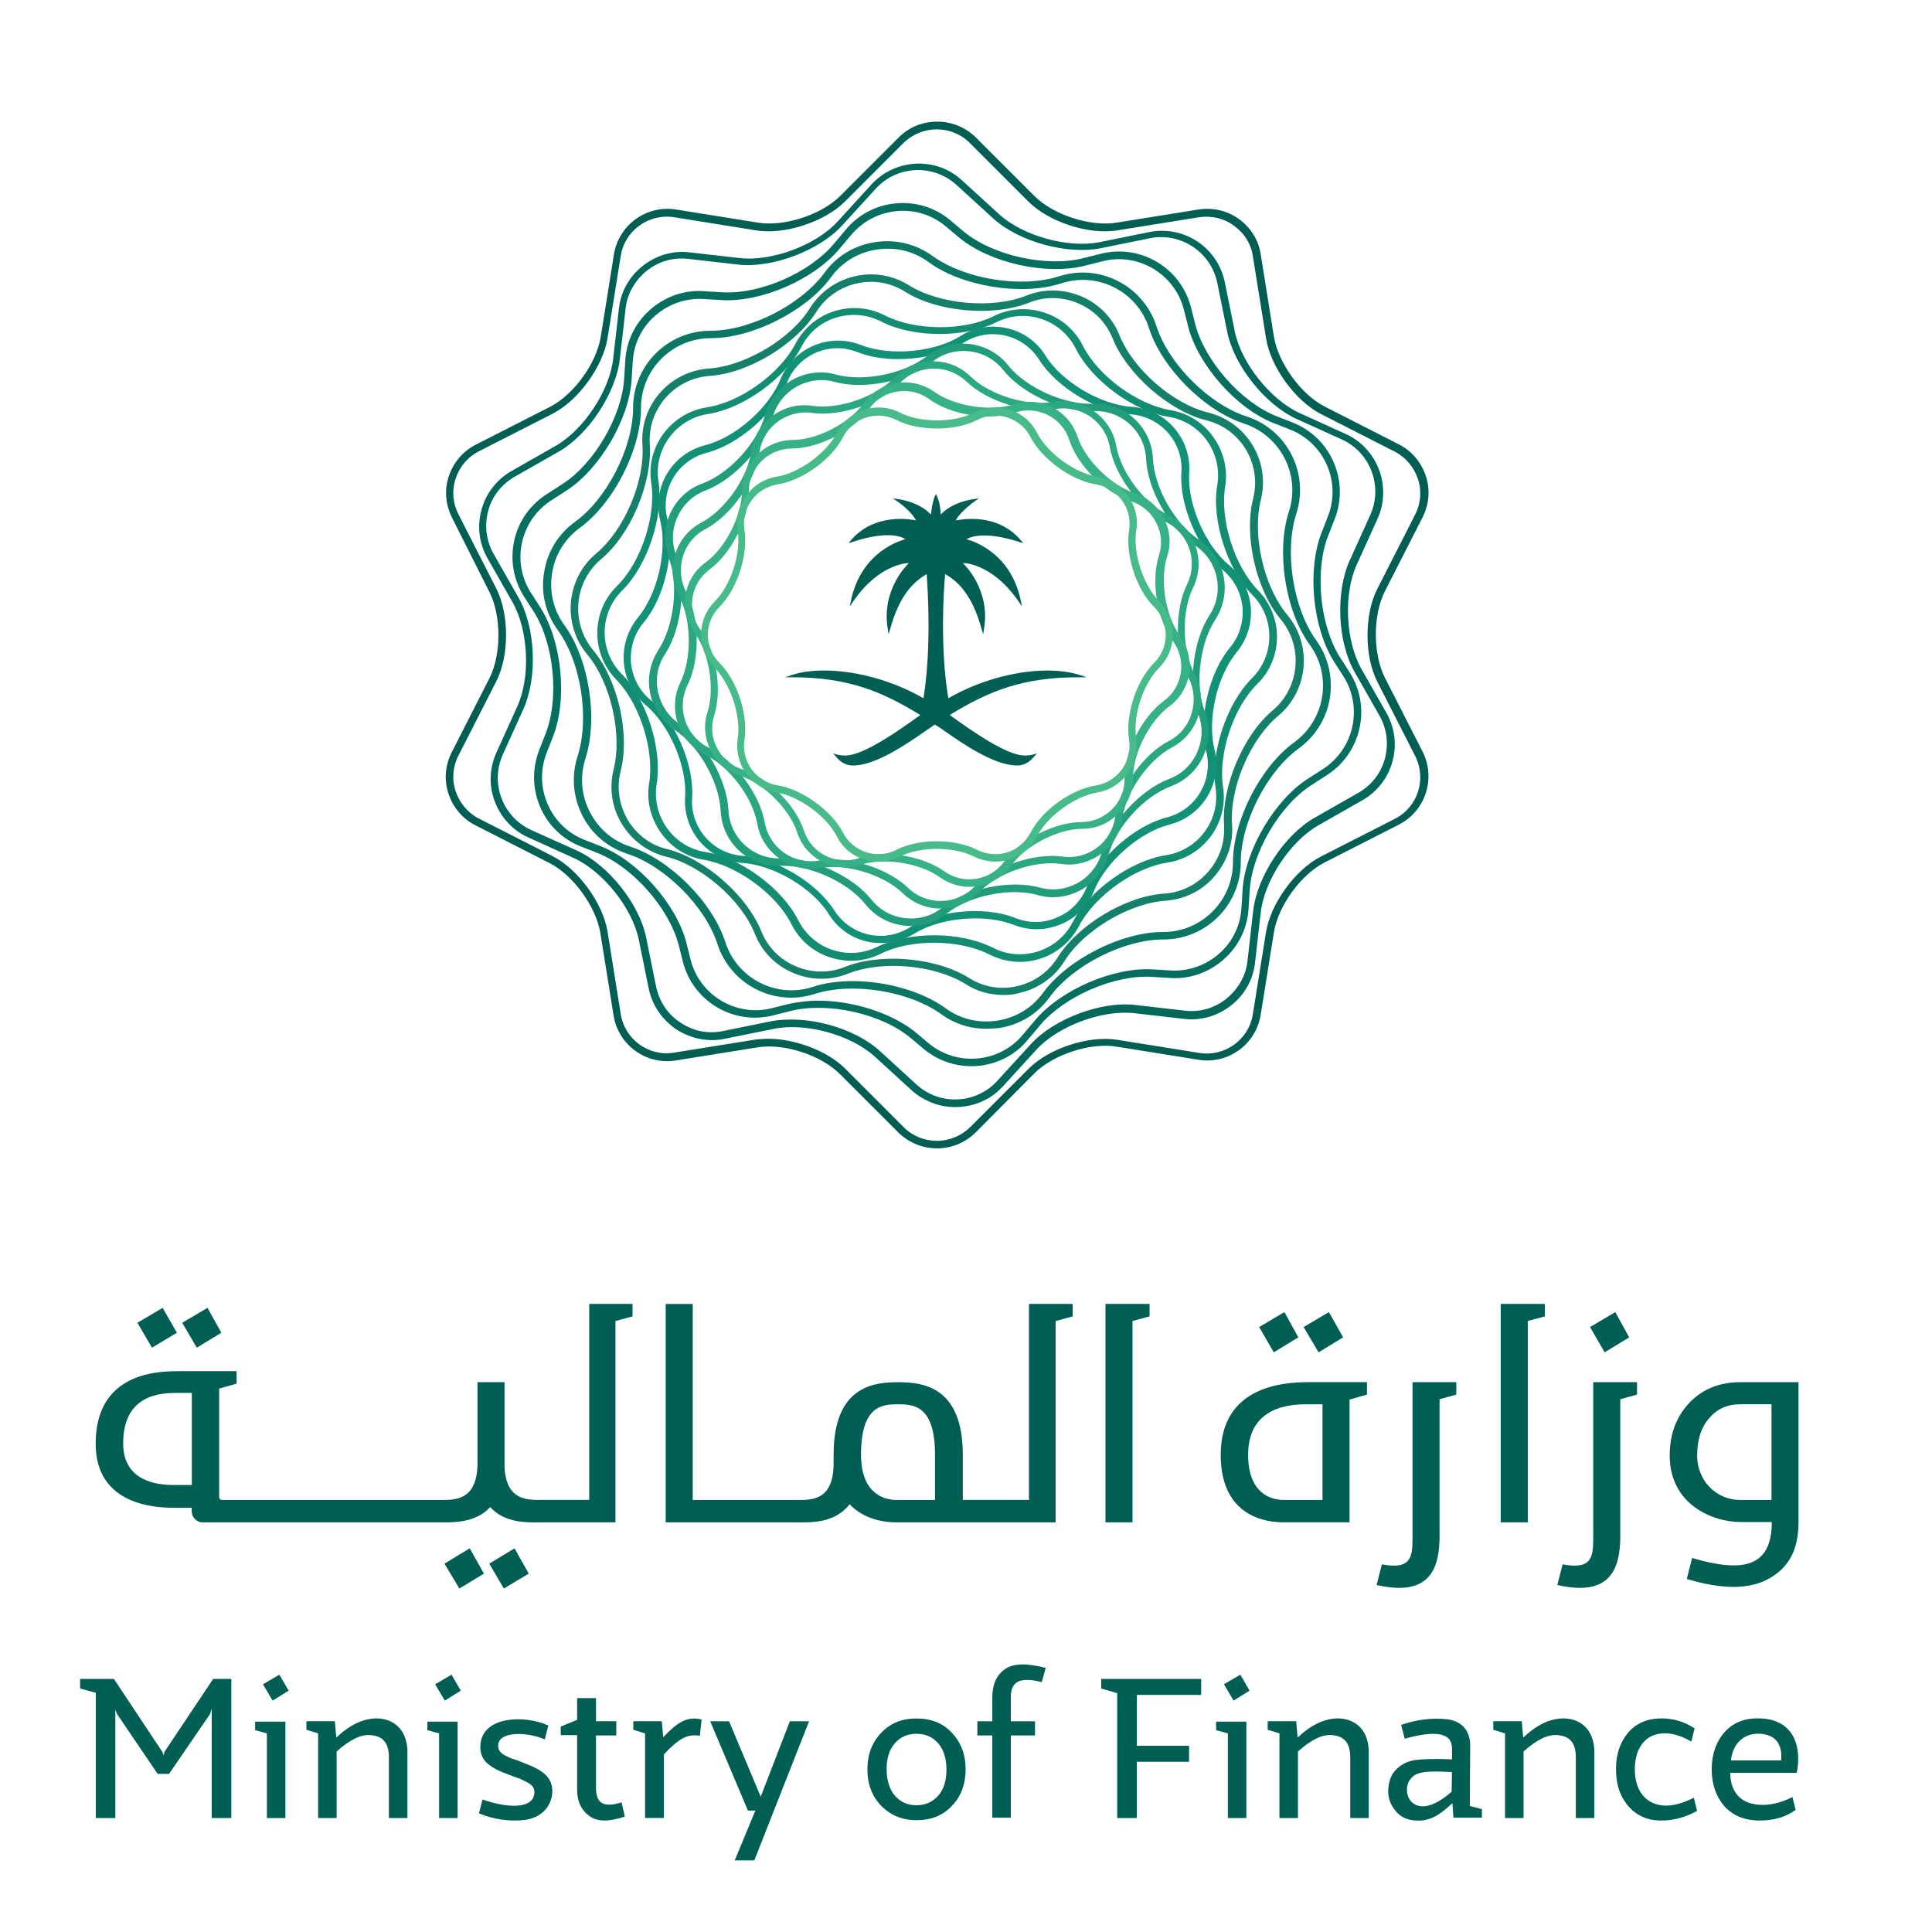
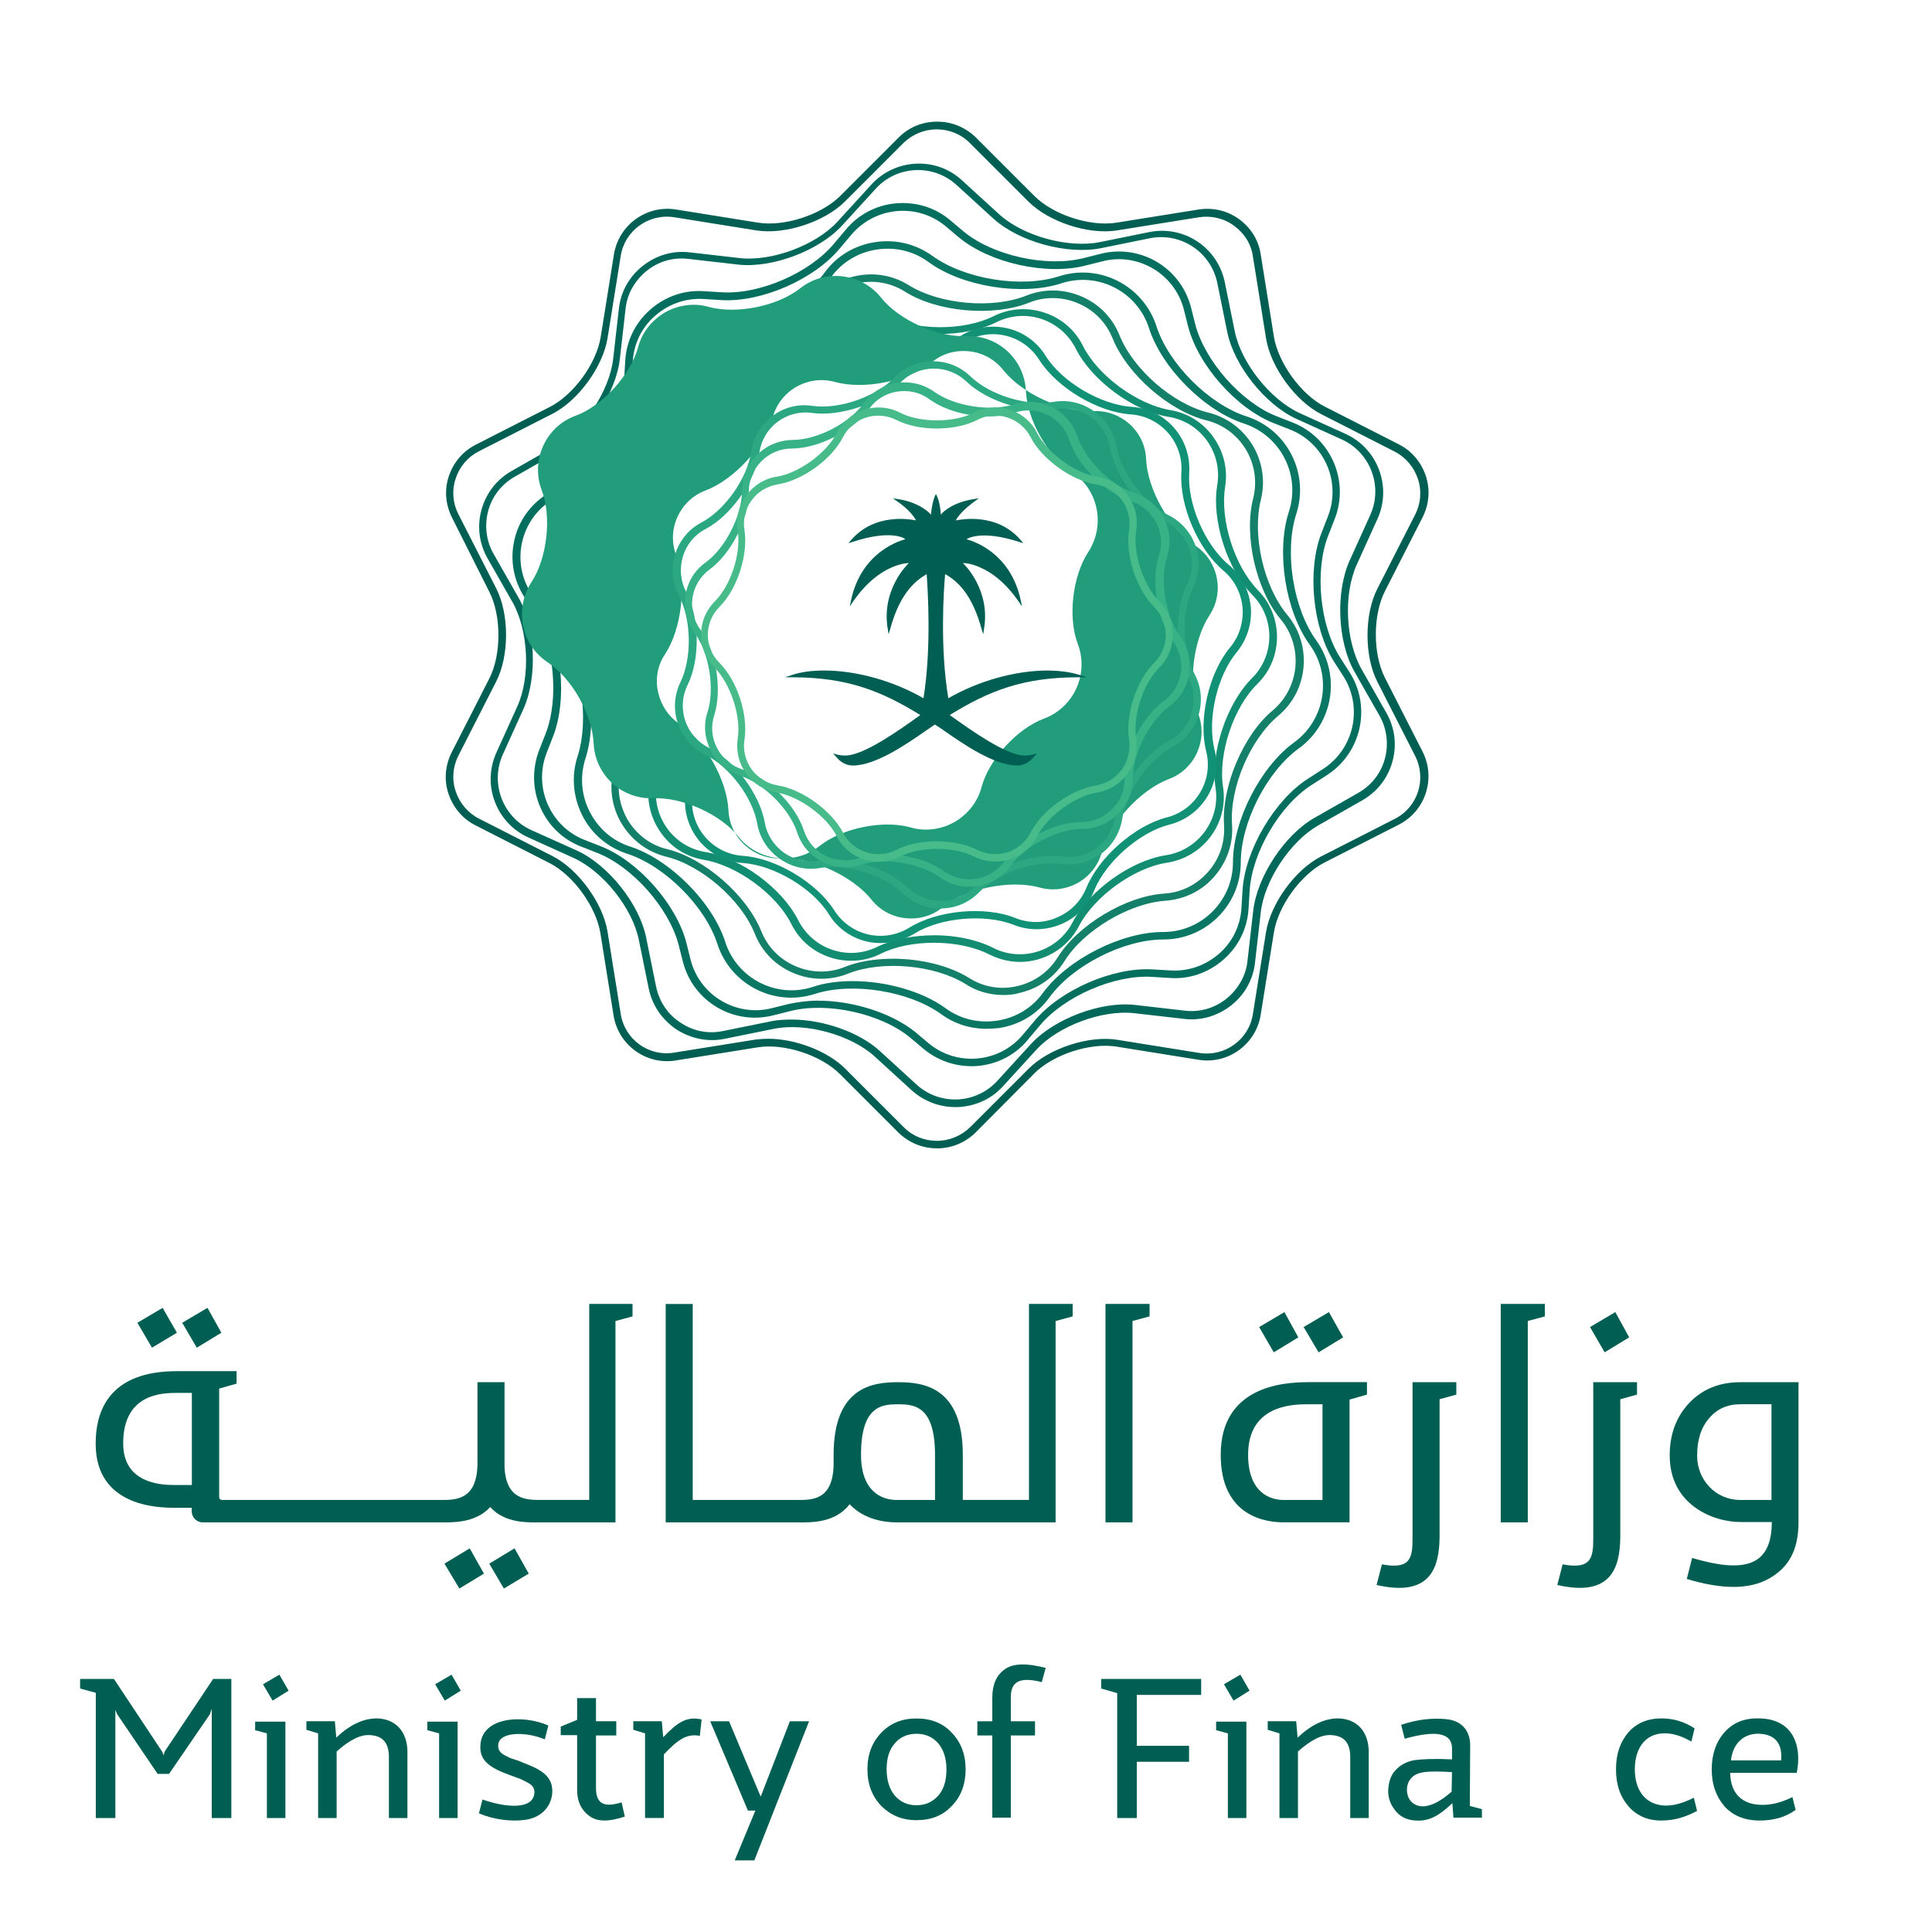
<svg xmlns="http://www.w3.org/2000/svg" id="Layer_1" data-name="Layer 1" viewBox="0 0 500 500">
  <defs>
    <style>      .cls-1 {        fill: #2ba881;      }      .cls-2 {        fill: #128d71;      }      .cls-3 {        fill: #005e52;      }      .cls-4 {        fill: #14806a;      }      .cls-5 {        fill: #097764;      }      .cls-6 {        fill: #00685a;      }      .cls-7 {        fill: #37b287;      }      .cls-8 {        fill: #119276;      }      .cls-9 {        fill: #47bb89;      }      .cls-10 {        fill: #046f5f;      }      .cls-11 {        fill: #219d7b;      }    </style>
  </defs>
  <path class="cls-3" d="M198.84,268.83c6.9,0,15.29,3.13,19.89,7.73l15.19,15.19c2.3,2.3,5.34,3.5,8.56,3.5s6.26-1.29,8.56-3.5l15.19-15.19c5.25-5.25,15.56-8.65,22.93-7.46l21.27,3.41c6.63,1.01,12.8-3.5,13.81-10.04l3.41-21.27c1.2-7.37,7.55-16.11,14.18-19.52l19.15-9.76c5.98-3.04,8.29-10.31,5.25-16.3l-9.76-19.15c-3.41-6.63-3.41-17.49,0-24.12l9.76-19.15c1.47-2.85,1.75-6.17.74-9.21-1.01-3.04-3.13-5.62-5.98-7.09l-19.15-9.76c-6.63-3.41-12.98-12.15-14.18-19.52l-3.41-21.27c-.46-3.22-2.21-5.99-4.88-7.92-2.58-1.93-5.8-2.67-9.02-2.21l-21.27,3.41c-7.37,1.2-17.68-2.21-22.93-7.46l-15.19-15.19c-2.3-2.3-5.34-3.5-8.56-3.5s-6.26,1.29-8.56,3.5l-15.19,15.19c-5.25,5.25-15.56,8.65-22.93,7.46l-21.27-3.41c-6.63-1.01-12.8,3.5-13.81,10.04l-3.41,21.27c-1.2,7.37-7.55,16.11-14.18,19.52l-19.15,9.76c-2.86,1.47-4.97,3.96-5.99,7.09-1.01,3.04-.74,6.35.74,9.21l9.76,19.15c3.41,6.63,3.41,17.49,0,24.12l-9.76,19.15c-1.47,2.85-1.75,6.17-.74,9.21,1.01,3.04,3.13,5.62,5.99,7.09l19.15,9.76c6.63,3.41,12.98,12.15,14.18,19.52l3.41,21.27c1.01,6.63,7.27,11.14,13.81,10.04l21.27-3.41c1.01-.09,2.12-.18,3.13-.18M242.48,297.19c-3.78,0-7.27-1.47-9.94-4.05l-15.19-15.19c-4.88-4.88-14.46-8.01-21.27-6.9l-21.27,3.41c-7.64,1.2-14.82-4.05-16.02-11.69l-3.41-21.27c-1.1-6.81-7-15.01-13.17-18.14l-19.15-9.76c-3.31-1.66-5.8-4.6-7-8.2-1.2-3.59-.83-7.37.83-10.68l9.76-19.15c3.13-6.17,3.13-16.21,0-22.38l-9.67-19.24c-1.66-3.31-2.03-7.09-.83-10.68,1.2-3.59,3.59-6.45,7-8.2l19.15-9.76c6.17-3.13,12.06-11.23,13.17-18.14l3.41-21.27c1.2-7.64,8.38-12.89,16.02-11.69l21.27,3.41c6.81,1.1,16.39-2.03,21.27-6.9l15.19-15.19c2.67-2.67,6.17-4.05,9.94-4.05s7.27,1.47,9.94,4.05l15.19,15.19c4.88,4.88,14.45,8.01,21.27,6.9l21.27-3.41c3.68-.55,7.37.28,10.41,2.49s5.07,5.43,5.62,9.12l3.41,21.27c1.11,6.81,7,15.01,13.17,18.14l19.15,9.76c3.32,1.65,5.8,4.6,7,8.19,1.2,3.59.83,7.37-.83,10.68l-9.76,19.15c-3.13,6.17-3.13,16.21,0,22.38l9.76,19.15c3.5,6.91.74,15.38-6.17,18.88l-19.15,9.76c-6.17,3.13-12.06,11.23-13.17,18.14l-3.41,21.27c-1.2,7.64-8.38,12.89-16.02,11.69l-21.27-3.41c-6.81-1.11-16.39,2.03-21.27,6.9l-15.28,15.38c-2.67,2.58-6.17,4.05-9.95,4.05" />
  <path class="cls-6" d="M204.92,263.86c8.01,0,17.4,3.22,22.74,8.1l9.57,8.75c5.99,5.43,15.28,5.06,20.81-.92l8.75-9.58c5.98-6.54,18.14-11.14,26.98-10.13l12.89,1.48c3.87.46,7.73-.65,10.77-3.13,3.04-2.49,5.06-5.99,5.43-9.85l1.47-12.89c1.01-8.84,8.1-19.61,15.84-24.03l11.32-6.45c3.41-1.93,5.89-5.07,6.91-8.84,1.01-3.78.55-7.74-1.38-11.14l-6.45-11.33c-4.42-7.73-4.97-20.62-1.29-28.82l5.34-11.79c3.32-7.37.09-16.11-7.27-19.52l-11.79-5.34c-8.1-3.68-16.21-13.81-17.96-22.56l-2.58-12.71c-1.66-7.92-9.39-13.08-17.4-11.51l-12.71,2.58c-8.75,1.75-21.18-1.66-27.81-7.64l-9.58-8.75c-5.99-5.43-15.28-5.06-20.81.92l-8.75,9.58c-5.98,6.54-18.14,11.14-26.98,10.13l-12.89-1.47c-3.87-.46-7.73.65-10.77,3.13-3.04,2.49-5.07,5.99-5.43,9.85l-1.47,12.89c-1.01,8.84-8.1,19.61-15.84,24.03l-11.33,6.45c-3.41,1.93-5.89,5.07-6.9,8.84-1.01,3.78-.55,7.73,1.38,11.14l6.45,11.32c4.42,7.73,4.97,20.62,1.29,28.82l-5.34,11.79c-3.31,7.37-.09,16.11,7.27,19.52l11.88,5.34c8.1,3.68,16.21,13.81,17.95,22.56l2.58,12.71c.83,3.87,3.04,7.18,6.35,9.3,3.32,2.21,7.18,2.95,11.05,2.12l12.71-2.58c1.48-.28,3.23-.37,4.97-.37M247.18,286.51c-4.05,0-8.01-1.47-11.23-4.33l-9.57-8.75c-6.17-5.62-17.86-8.84-26.06-7.18l-12.71,2.58c-4.33.92-8.75,0-12.52-2.39-3.68-2.49-6.26-6.17-7.18-10.5l-2.58-12.71c-1.66-8.19-9.21-17.68-16.85-21.18l-11.79-5.34c-4.05-1.84-7.09-5.16-8.65-9.3-1.57-4.14-1.38-8.65.46-12.71l5.34-11.79c3.5-7.64,2.95-19.7-1.2-27.07l-6.45-11.32c-2.21-3.87-2.76-8.38-1.57-12.62,1.2-4.33,3.96-7.83,7.83-10.04l11.32-6.45c7.27-4.14,14-14.27,14.92-22.56l1.47-12.89c.46-4.42,2.67-8.38,6.17-11.14,3.5-2.76,7.83-4.05,12.25-3.5l12.89,1.47c8.29.92,19.7-3.31,25.32-9.48l8.75-9.58c6.17-6.72,16.76-7.28,23.48-1.01l9.58,8.75c6.17,5.62,17.86,8.84,26.06,7.18l12.71-2.58c9.02-1.84,17.77,3.96,19.61,12.98l2.58,12.71c1.66,8.19,9.21,17.68,16.85,21.18l11.79,5.34c8.38,3.78,12.06,13.72,8.29,22.01l-5.34,11.79c-3.5,7.64-2.95,19.71,1.2,27.07l6.44,11.33c2.21,3.87,2.76,8.38,1.57,12.62-1.2,4.33-3.96,7.82-7.83,10.04l-11.33,6.45c-7.27,4.14-13.99,14.27-14.92,22.56l-1.47,12.89c-.46,4.42-2.67,8.38-6.17,11.14-3.5,2.76-7.83,4.05-12.24,3.5l-12.89-1.47c-8.29-.92-19.7,3.32-25.32,9.48l-8.75,9.58c-3.23,3.5-7.74,5.25-12.25,5.25" />
  <path class="cls-10" d="M211.82,258.98c8.84,0,18.87,3.13,25.04,8.1l3.5,2.95c7.37,6.08,18.32,5.07,24.4-2.3l2.95-3.5c6.63-8.01,20.35-14,30.66-13.35l4.6.27c4.6.28,9.02-1.29,12.52-4.33,3.5-3.04,5.52-7.27,5.8-11.88l.28-4.6c.64-10.31,8.29-23.3,16.94-28.82l3.87-2.49c8.01-5.16,10.41-15.84,5.34-23.94l-2.49-3.87c-5.52-8.75-7-23.66-3.22-33.33l1.65-4.24c3.5-8.93-.92-18.97-9.76-22.47l-4.23-1.66c-9.67-3.78-19.61-15.01-22.19-25.04l-1.11-4.42c-2.39-9.21-11.88-14.82-21.08-12.43l-4.42,1.11c-10.04,2.58-24.68-.65-32.69-7.28l-3.5-2.95c-3.59-2.95-8.1-4.33-12.71-3.87-4.6.46-8.75,2.67-11.69,6.17l-2.95,3.5c-6.63,8.01-20.35,14-30.66,13.35l-4.6-.28c-4.6-.28-9.02,1.29-12.52,4.33-3.5,3.04-5.52,7.27-5.8,11.88l-.28,4.6c-.64,10.31-8.29,23.3-16.94,28.82l-3.87,2.49c-3.87,2.49-6.54,6.35-7.55,10.86-1.01,4.51-.18,9.21,2.3,13.07l2.49,3.87c5.52,8.75,7,23.66,3.22,33.33l-1.66,4.24c-1.66,4.33-1.57,9.02.28,13.26,1.84,4.24,5.25,7.55,9.48,9.21l4.24,1.66c9.67,3.78,19.61,15.01,22.19,25.04l1.1,4.42c2.39,9.21,11.88,14.82,21.09,12.43l4.42-1.1c2.21-.46,4.79-.83,7.55-.83M251.32,275.92c-4.33,0-8.65-1.47-12.24-4.42l-3.5-2.95c-7.55-6.26-21.45-9.3-30.94-6.91l-4.42,1.11c-10.31,2.67-20.81-3.5-23.48-13.81l-1.11-4.42c-2.49-9.48-11.88-20.16-20.99-23.76l-4.24-1.66c-4.79-1.84-8.56-5.52-10.59-10.22-2.03-4.7-2.12-9.94-.28-14.73l1.66-4.24c3.59-9.12,2.21-23.3-3.04-31.58l-2.49-3.87c-2.76-4.33-3.68-9.48-2.58-14.55,1.11-5.06,4.14-9.3,8.47-12.06l3.87-2.49c8.29-5.25,15.47-17.49,16.11-27.35l.28-4.6c.28-5.16,2.58-9.85,6.45-13.26,3.87-3.41,8.84-5.16,13.9-4.79l4.6.28c9.85.64,22.83-5.06,29.1-12.61l2.95-3.5c3.22-3.96,7.92-6.44,12.98-6.9,5.16-.46,10.13,1.01,14.09,4.33l3.5,2.95c7.55,6.26,21.45,9.3,30.94,6.91l4.42-1.11c10.31-2.67,20.81,3.5,23.48,13.81l1.11,4.42c2.48,9.49,11.88,20.17,20.99,23.76l4.24,1.66c9.85,3.87,14.73,15.1,10.86,24.95l-1.66,4.24c-3.59,9.12-2.21,23.29,3.04,31.58l2.48,3.87c5.71,8.93,3.04,20.9-5.89,26.61l-3.87,2.49c-8.29,5.25-15.47,17.49-16.11,27.35l-.28,4.6c-.28,5.16-2.58,9.85-6.45,13.26-3.87,3.41-8.84,5.16-13.9,4.79l-4.6-.28c-9.76-.64-22.83,5.06-29.1,12.62l-2.95,3.5c-3.68,4.6-9.21,7-14.82,7" />
  <path class="cls-5" d="M220.66,253.91c8.56,0,17.95,2.58,24.03,7,3.87,2.86,8.65,3.96,13.44,3.22,4.79-.74,9.02-3.31,11.79-7.18,6.35-8.66,20.26-15.75,31.03-15.75h.09c9.94,0,18.05-8.1,18.05-18.05,0-10.77,7.09-24.68,15.84-31.03,8.1-5.9,9.85-17.22,4.05-25.23-6.35-8.75-8.75-24.12-5.43-34.44,3.13-9.48-2.12-19.7-11.6-22.83-10.22-3.32-21.27-14.36-24.58-24.68-3.04-9.49-13.26-14.73-22.74-11.6-10.22,3.31-25.69.83-34.34-5.53-3.87-2.86-8.65-3.96-13.44-3.22-4.79.74-9.02,3.31-11.79,7.18-6.35,8.66-20.26,15.75-31.03,15.75h-.09c-9.94,0-18.05,8.1-18.05,18.05,0,10.77-7.09,24.68-15.84,31.03-3.87,2.85-6.45,7-7.18,11.79-.74,4.79.37,9.58,3.22,13.44,6.35,8.75,8.75,24.12,5.43,34.44-1.47,4.6-1.11,9.48,1.1,13.81,2.21,4.33,5.89,7.55,10.5,9.02,10.22,3.32,21.27,14.36,24.58,24.68,3.04,9.48,13.26,14.73,22.74,11.6,2.95-1.01,6.54-1.47,10.22-1.47M255.28,266.25c-4.23,0-8.29-1.29-11.69-3.78-8.29-5.98-22.93-8.38-32.69-5.25-10.5,3.41-21.82-2.39-25.23-12.89-3.13-9.76-13.63-20.26-23.39-23.39-5.07-1.66-9.21-5.16-11.6-9.94-2.39-4.79-2.85-10.22-1.2-15.28,3.13-9.76.92-24.4-5.16-32.69-3.13-4.33-4.42-9.58-3.5-14.92.83-5.34,3.68-9.94,8.01-13.07,8.29-5.99,15.01-19.24,15.01-29.46,0-11.05,9.02-19.98,19.98-19.98h.09c10.22,0,23.39-6.72,29.46-15.01,3.13-4.33,7.74-7.09,13.07-7.92,5.34-.83,10.59.46,14.92,3.59,8.29,5.98,22.93,8.38,32.69,5.25,10.5-3.41,21.82,2.39,25.23,12.89,3.13,9.76,13.63,20.26,23.39,23.39,10.5,3.41,16.2,14.73,12.8,25.23-3.13,9.76-.83,24.4,5.16,32.69,6.44,8.93,4.51,21.45-4.51,27.99-8.29,5.99-15.01,19.24-15.01,29.46,0,11.05-9.02,19.98-19.98,19.98h-.09c-10.22,0-23.48,6.72-29.46,15.01-3.13,4.33-7.73,7.09-13.08,7.92-1.1.09-2.21.19-3.22.19" />
  <path class="cls-4" d="M231.07,248.11c7.09,0,14.55,1.75,19.7,4.97,3.77,2.4,8.19,3.13,12.52,2.12,4.33-1.01,8.01-3.59,10.4-7.37,5.25-8.47,17.68-15.93,27.62-16.57,4.42-.28,8.47-2.3,11.42-5.71,2.95-3.41,4.33-7.64,4.05-12.06-.65-9.94,4.97-23.29,12.61-29.65,6.99-5.89,7.92-16.39,2.12-23.48-6.45-7.64-9.67-21.73-7.18-31.4,2.21-8.93-3.22-17.96-12.06-20.16-9.67-2.39-20.53-11.88-24.31-21.18-1.66-4.14-4.79-7.36-8.93-9.11-4.05-1.75-8.66-1.84-12.71-.18-9.21,3.68-23.67,2.49-32.13-2.86-7.74-4.88-18.05-2.49-22.93,5.25-5.34,8.47-17.68,15.93-27.62,16.57-9.11.64-16.11,8.56-15.47,17.77.65,9.94-4.97,23.3-12.61,29.65-7,5.89-7.92,16.39-2.12,23.48,6.45,7.64,9.67,21.73,7.18,31.4-1.1,4.33-.37,8.75,1.84,12.62,2.3,3.77,5.89,6.54,10.22,7.55,9.67,2.39,20.53,11.88,24.31,21.18,1.66,4.14,4.79,7.37,8.93,9.12,4.05,1.75,8.65,1.84,12.71.18,3.68-1.47,8.01-2.12,12.43-2.12M259.61,257.5c-3.41,0-6.81-.92-9.76-2.85-8.01-4.97-21.64-6.17-30.38-2.67-4.6,1.84-9.67,1.75-14.18-.18-4.6-1.93-8.1-5.52-9.94-10.13-3.5-8.75-13.81-17.77-23.02-19.98-4.79-1.2-8.84-4.24-11.41-8.47-2.58-4.24-3.32-9.3-2.12-14.09,2.3-9.12-.74-22.47-6.81-29.74-6.54-7.82-5.52-19.61,2.3-26.15,7.27-6.08,12.62-18.6,11.97-28.08-.74-10.22,7-19.06,17.22-19.79,9.39-.65,21.18-7.64,26.15-15.65,5.43-8.65,16.94-11.33,25.6-5.89,8.01,4.97,21.64,6.17,30.39,2.67,4.6-1.84,9.58-1.75,14.18.18,4.6,1.93,8.1,5.53,9.95,10.13,3.5,8.75,13.81,17.77,23.02,19.98,9.94,2.49,16.02,12.61,13.54,22.56-2.3,9.11.74,22.47,6.81,29.74,6.54,7.83,5.52,19.61-2.3,26.15-7.27,6.08-12.61,18.6-11.97,28.08.37,4.97-1.29,9.67-4.51,13.44-3.22,3.77-7.73,5.98-12.71,6.35-9.39.64-21.18,7.64-26.15,15.65-2.58,4.14-6.72,7.09-11.6,8.2-1.47.46-2.85.55-4.24.55" />
  <path class="cls-2" d="M241.75,242.04c5.53,0,10.96,1.1,15.19,3.22,7.46,3.87,16.76.92,20.63-6.54,4.23-8.2,15.1-16.02,24.21-17.4,8.29-1.29,14.09-9.12,12.8-17.4-1.38-9.11,2.86-21.82,9.39-28.36,5.98-5.89,6.08-15.65.09-21.64-6.45-6.54-10.59-19.34-9.02-28.45.64-4.05-.28-8.01-2.67-11.42-2.39-3.32-5.89-5.53-9.94-6.17-9.12-1.47-19.89-9.39-24.03-17.68-1.84-3.59-4.97-6.35-8.84-7.64-3.87-1.29-8.01-1.01-11.69.83-8.29,4.14-21.64,4.05-29.83-.18-3.59-1.84-7.73-2.21-11.69-1.01-3.87,1.2-7.09,3.87-8.93,7.55-4.24,8.19-15.1,16.02-24.21,17.4-8.29,1.29-14.09,9.12-12.8,17.4,1.38,9.12-2.85,21.82-9.39,28.27-5.98,5.89-6.08,15.65-.09,21.64,6.45,6.54,10.5,19.34,9.02,28.45-.65,4.05.28,8.01,2.67,11.42,2.39,3.31,5.89,5.52,9.94,6.17,9.12,1.47,19.89,9.39,24.03,17.68,1.84,3.59,4.97,6.35,8.84,7.64,3.87,1.29,8.01,1.01,11.7-.83,4.05-1.93,9.3-2.94,14.64-2.94M263.94,248.94c-2.67,0-5.34-.65-7.92-1.93-7.73-3.96-20.35-4.05-28.08-.18-4.05,2.03-8.75,2.39-13.17.92-4.42-1.47-7.92-4.51-9.94-8.56-3.87-7.74-13.99-15.19-22.65-16.67-4.51-.74-8.47-3.22-11.14-7-2.67-3.78-3.78-8.29-3.04-12.8,1.38-8.56-2.39-20.53-8.47-26.79-6.63-6.72-6.63-17.68.18-24.31,6.17-6.08,10.13-18.05,8.84-26.61-1.47-9.39,5.07-18.14,14.46-19.61,8.56-1.29,18.78-8.65,22.83-16.39,2.12-4.05,5.71-7.09,10.04-8.47,4.42-1.38,9.02-1.01,13.17,1.11,7.73,3.96,20.35,4.05,28.08.18,4.05-2.03,8.75-2.39,13.17-.92,4.42,1.47,7.92,4.51,9.94,8.56,3.87,7.74,13.99,15.19,22.65,16.67,4.51.74,8.47,3.22,11.14,7,2.67,3.78,3.77,8.29,3.04,12.8-1.38,8.56,2.39,20.53,8.47,26.79,6.63,6.72,6.63,17.68-.18,24.31-6.17,6.08-10.13,18.05-8.84,26.61,1.47,9.39-5.07,18.14-14.45,19.61-8.56,1.29-18.78,8.65-22.83,16.39-3.04,5.89-9.12,9.3-15.29,9.3" />
  <path class="cls-8" d="M216.79,90.11c-5.62,0-10.87,3.31-13.07,8.84-3.22,7.92-12.52,16.11-20.81,18.23-7.55,1.93-12.06,9.57-10.22,17.03,2.12,8.29-.65,20.44-6.17,26.98-2.39,2.85-3.5,6.54-3.22,10.31.37,3.77,2.12,7.18,4.97,9.57,6.54,5.52,11.41,16.85,10.86,25.41-.55,7.73,5.34,14.46,13.07,15.01,8.56.55,19.15,6.91,23.76,14.18,2.03,3.13,5.16,5.34,8.75,6.17,3.68.83,7.46.18,10.59-1.75,7.27-4.51,19.61-5.71,27.53-2.49,3.5,1.38,7.27,1.38,10.77-.18,3.5-1.47,6.17-4.24,7.55-7.64,3.22-7.92,12.52-16.11,20.81-18.23,7.55-1.93,12.06-9.58,10.22-17.03-2.12-8.29.64-20.35,6.17-26.98,2.39-2.85,3.5-6.54,3.22-10.31-.37-3.77-2.12-7.18-4.97-9.57-6.54-5.52-11.42-16.85-10.86-25.41.55-7.73-5.34-14.46-13.08-15.01-8.56-.55-19.15-6.9-23.76-14.18-4.14-6.54-12.8-8.56-19.43-4.42-7.27,4.51-19.61,5.71-27.53,2.49-1.66-.64-3.4-1.01-5.15-1.01M228.03,244.06c-1.2,0-2.39-.09-3.59-.37-4.14-.92-7.74-3.5-9.94-7.09-4.24-6.81-14.27-12.71-22.28-13.26-8.84-.55-15.47-8.2-14.92-17.04.55-8.01-4.05-18.69-10.22-23.85-3.22-2.76-5.25-6.54-5.62-10.87-.37-4.24.92-8.38,3.59-11.69,5.16-6.17,7.73-17.49,5.8-25.23-2.12-8.56,3.04-17.22,11.6-19.43,7.74-1.93,16.48-9.57,19.52-17.03,3.32-8.2,12.62-12.15,20.81-8.93,7.46,2.95,19.06,1.93,25.78-2.3,3.59-2.3,7.92-2.95,12.06-2.03,4.14.92,7.73,3.5,9.95,7.09,4.23,6.81,14.27,12.71,22.28,13.26,8.84.55,15.47,8.2,14.92,17.03-.55,8.01,4.05,18.69,10.22,23.85,3.32,2.76,5.25,6.54,5.71,10.87.37,4.24-.92,8.38-3.59,11.69-5.16,6.17-7.73,17.49-5.8,25.23,2.12,8.56-3.04,17.22-11.6,19.43-7.73,1.93-16.48,9.58-19.52,17.04-1.57,3.96-4.6,7.09-8.57,8.75-3.96,1.66-8.29,1.75-12.24.18-7.46-2.95-19.06-1.93-25.78,2.3-2.67,1.57-5.62,2.4-8.56,2.4" />
-   <path class="cls-11" d="M202.89,222.15c7.82,0,17.86,4.7,22.65,10.68,2.12,2.67,5.25,4.42,8.75,4.79,3.5.37,6.91-.55,9.57-2.76,6.26-4.97,17.59-7.27,25.23-5.16,3.32.92,6.81.46,9.85-1.2,3.04-1.75,5.25-4.51,6.17-7.83,2.12-7.64,9.94-16.21,17.4-19.06,6.72-2.49,10.13-10.04,7.64-16.76-2.76-7.46-1.47-18.97,2.85-25.6,3.96-5.99,2.3-14.09-3.68-18.05-6.63-4.42-12.34-14.46-12.71-22.38-.27-7.18-6.44-12.71-13.54-12.43-7.92.37-18.51-4.42-23.48-10.68-2.12-2.67-5.25-4.42-8.75-4.79-3.5-.37-6.9.55-9.57,2.76-6.26,4.97-17.59,7.27-25.23,5.16-3.32-.92-6.81-.46-9.85,1.2-3.04,1.75-5.25,4.51-6.17,7.83-2.12,7.64-9.94,16.2-17.4,19.06-3.22,1.2-5.8,3.59-7.27,6.81-1.47,3.13-1.57,6.72-.37,9.94,2.76,7.46,1.47,18.97-2.85,25.6-1.93,2.85-2.58,6.35-1.84,9.76.74,3.41,2.67,6.35,5.52,8.29,6.63,4.42,12.34,14.46,12.71,22.38.37,7.18,6.45,12.71,13.54,12.43h.83M235.76,239.64c-.55,0-1.1,0-1.75-.09-3.96-.46-7.55-2.39-10.04-5.52-4.6-5.8-14.46-10.22-21.91-9.95-8.29.37-15.19-5.98-15.56-14.27-.37-7.46-5.62-16.76-11.88-20.9-3.32-2.21-5.62-5.52-6.35-9.48-.83-3.96,0-7.92,2.12-11.23,4.05-6.17,5.34-16.94,2.67-23.85-1.38-3.68-1.29-7.74.37-11.42,1.66-3.68,4.6-6.45,8.38-7.82,7-2.58,14.27-10.59,16.21-17.77,1.01-3.87,3.59-7,7-9.02,3.5-1.93,7.55-2.49,11.32-1.38,7.18,1.93,17.68-.18,23.57-4.79,3.13-2.49,7-3.59,10.96-3.13,3.96.46,7.55,2.39,10.04,5.53,4.6,5.8,14.55,10.22,21.91,9.94,8.29-.37,15.19,5.98,15.56,14.27.37,7.46,5.62,16.76,11.88,20.9,6.9,4.51,8.75,13.81,4.24,20.72-4.05,6.17-5.34,16.94-2.67,23.85,2.86,7.74-1.01,16.3-8.75,19.24-7,2.58-14.27,10.59-16.2,17.77-1.01,3.87-3.59,7-7,9.02-3.5,1.93-7.55,2.49-11.32,1.38-7.18-2.03-17.77.18-23.57,4.79-2.67,2.12-5.89,3.22-9.21,3.22" />
+   <path class="cls-11" d="M202.89,222.15c7.82,0,17.86,4.7,22.65,10.68,2.12,2.67,5.25,4.42,8.75,4.79,3.5.37,6.91-.55,9.57-2.76,6.26-4.97,17.59-7.27,25.23-5.16,3.32.92,6.81.46,9.85-1.2,3.04-1.75,5.25-4.51,6.17-7.83,2.12-7.64,9.94-16.21,17.4-19.06,6.72-2.49,10.13-10.04,7.64-16.76-2.76-7.46-1.47-18.97,2.85-25.6,3.96-5.99,2.3-14.09-3.68-18.05-6.63-4.42-12.34-14.46-12.71-22.38-.27-7.18-6.44-12.71-13.54-12.43-7.92.37-18.51-4.42-23.48-10.68-2.12-2.67-5.25-4.42-8.75-4.79-3.5-.37-6.9.55-9.57,2.76-6.26,4.97-17.59,7.27-25.23,5.16-3.32-.92-6.81-.46-9.85,1.2-3.04,1.75-5.25,4.51-6.17,7.83-2.12,7.64-9.94,16.2-17.4,19.06-3.22,1.2-5.8,3.59-7.27,6.81-1.47,3.13-1.57,6.72-.37,9.94,2.76,7.46,1.47,18.97-2.85,25.6-1.93,2.85-2.58,6.35-1.84,9.76.74,3.41,2.67,6.35,5.52,8.29,6.63,4.42,12.34,14.46,12.71,22.38.37,7.18,6.45,12.71,13.54,12.43h.83c-.55,0-1.1,0-1.75-.09-3.96-.46-7.55-2.39-10.04-5.52-4.6-5.8-14.46-10.22-21.91-9.95-8.29.37-15.19-5.98-15.56-14.27-.37-7.46-5.62-16.76-11.88-20.9-3.32-2.21-5.62-5.52-6.35-9.48-.83-3.96,0-7.92,2.12-11.23,4.05-6.17,5.34-16.94,2.67-23.85-1.38-3.68-1.29-7.74.37-11.42,1.66-3.68,4.6-6.45,8.38-7.82,7-2.58,14.27-10.59,16.21-17.77,1.01-3.87,3.59-7,7-9.02,3.5-1.93,7.55-2.49,11.32-1.38,7.18,1.93,17.68-.18,23.57-4.79,3.13-2.49,7-3.59,10.96-3.13,3.96.46,7.55,2.39,10.04,5.53,4.6,5.8,14.55,10.22,21.91,9.94,8.29-.37,15.19,5.98,15.56,14.27.37,7.46,5.62,16.76,11.88,20.9,6.9,4.51,8.75,13.81,4.24,20.72-4.05,6.17-5.34,16.94-2.67,23.85,2.86,7.74-1.01,16.3-8.75,19.24-7,2.58-14.27,10.59-16.2,17.77-1.01,3.87-3.59,7-7,9.02-3.5,1.93-7.55,2.49-11.32,1.38-7.18-2.03-17.77.18-23.57,4.79-2.67,2.12-5.89,3.22-9.21,3.22" />
  <path class="cls-1" d="M215.41,222.42c6.9,0,15.01,2.95,19.61,7.37,4.79,4.6,12.43,4.51,17.13-.28,5.16-5.34,15.47-8.84,22.83-7.83,3.13.46,6.35-.37,8.93-2.3,2.58-1.93,4.24-4.79,4.7-7.92,1.01-7.37,7.27-16.3,13.9-19.7,2.86-1.47,4.97-4.05,5.89-7.18.92-3.13.64-6.35-.83-9.21-3.5-6.63-3.68-17.4-.37-24.12,2.95-5.98.46-13.26-5.52-16.2-6.72-3.32-13.17-11.97-14.45-19.34-.55-3.13-2.3-5.89-4.97-7.82-2.67-1.84-5.89-2.58-9.02-2.03-7.37,1.29-17.68-1.93-23.11-7.09-4.79-4.6-12.43-4.51-17.13.28-5.16,5.34-15.47,8.84-22.84,7.82-3.13-.46-6.35.37-8.93,2.3-2.58,1.93-4.24,4.79-4.7,7.92-1.01,7.37-7.27,16.3-13.9,19.8-2.85,1.47-4.97,4.05-5.89,7.09-.92,3.13-.65,6.35.83,9.21,3.5,6.63,3.68,17.4.37,24.12-2.95,5.99-.46,13.26,5.52,16.21,6.72,3.32,13.17,11.97,14.46,19.34.55,3.13,2.3,5.89,4.97,7.83,2.67,1.84,5.89,2.58,9.02,2.02,1.1-.19,2.3-.28,3.5-.28M243.4,235.13c-3.5,0-7-1.29-9.76-3.96-4.97-4.79-14.55-7.74-21.36-6.54-3.68.64-7.37-.18-10.5-2.4-3.04-2.12-5.16-5.34-5.8-9.02-1.2-6.81-7.18-14.82-13.44-17.86-6.9-3.41-9.85-11.79-6.45-18.78,3.04-6.26,2.85-16.3-.37-22.37-1.75-3.32-2.12-7.09-1.01-10.68,1.1-3.59,3.5-6.54,6.81-8.29,6.08-3.22,11.88-11.42,12.89-18.32.55-3.68,2.49-7,5.43-9.21,3.04-2.3,6.72-3.22,10.41-2.67,6.81,1.01,16.39-2.3,21.18-7.28,5.34-5.53,14.27-5.71,19.8-.28,4.97,4.79,14.55,7.73,21.36,6.54,3.68-.64,7.37.18,10.5,2.39,3.04,2.12,5.16,5.34,5.8,9.02,1.2,6.81,7.18,14.83,13.44,17.86,6.9,3.41,9.85,11.79,6.45,18.78-3.04,6.26-2.86,16.3.37,22.37,1.75,3.31,2.12,7.09,1.01,10.68-1.1,3.59-3.5,6.54-6.81,8.29-6.08,3.22-11.88,11.42-12.89,18.32-.55,3.68-2.48,7-5.43,9.21-3.04,2.21-6.72,3.22-10.41,2.67-6.81-1.01-16.39,2.3-21.18,7.27-2.76,2.85-6.35,4.24-10.04,4.24" />
  <path class="cls-7" d="M228.95,221.04c5.52,0,11.51,1.66,15.38,4.42,4.97,3.59,11.97,2.49,15.56-2.49,4.05-5.62,13.08-10.22,19.98-10.22,2.95,0,5.8-1.2,7.92-3.31s3.32-4.88,3.22-7.92c0-7,4.51-15.93,10.13-20.07,4.97-3.59,6.08-10.59,2.39-15.56-4.14-5.62-5.71-15.56-3.59-22.19.92-2.85.64-5.89-.74-8.47-1.38-2.67-3.68-4.6-6.54-5.52-6.63-2.12-13.81-9.21-15.93-15.84-.92-2.86-2.95-5.16-5.52-6.44-2.67-1.38-5.71-1.57-8.56-.65-6.63,2.21-16.57.65-22.19-3.5-2.39-1.75-5.34-2.39-8.29-1.93-2.95.46-5.52,2.03-7.27,4.51-4.05,5.62-13.07,10.22-19.98,10.22-6.17,0-11.14,5.07-11.14,11.23,0,7-4.51,15.93-10.13,20.07-2.4,1.75-3.96,4.33-4.42,7.27-.46,2.95.28,5.89,2.02,8.29,4.14,5.62,5.71,15.56,3.59,22.19-.92,2.85-.64,5.89.74,8.47,1.38,2.67,3.68,4.6,6.54,5.52,6.63,2.12,13.81,9.21,15.93,15.84,1.93,5.89,8.19,9.02,14.09,7.18,2.02-.83,4.33-1.11,6.81-1.11M250.86,229.51c-2.67,0-5.34-.83-7.64-2.49-5.16-3.68-14.46-5.16-20.44-3.22-6.81,2.21-14.27-1.47-16.48-8.38-1.93-5.98-8.66-12.71-14.73-14.64-3.31-1.1-5.98-3.41-7.64-6.54-1.56-3.13-1.93-6.63-.83-9.94,1.93-5.98.46-15.38-3.32-20.44-2.02-2.85-2.85-6.26-2.39-9.76.55-3.5,2.39-6.54,5.25-8.56,5.07-3.68,9.39-12.15,9.39-18.51,0-7.18,5.8-13.07,13.07-13.17,6.35,0,14.73-4.33,18.42-9.48,2.02-2.86,5.06-4.69,8.56-5.25,3.5-.55,6.9.28,9.76,2.3,5.16,3.68,14.46,5.16,20.53,3.22,3.32-1.11,6.81-.83,9.94.74,3.13,1.57,5.43,4.33,6.54,7.55,1.93,5.99,8.66,12.71,14.73,14.64,3.32,1.1,5.99,3.41,7.64,6.54,1.57,3.13,1.93,6.63.83,9.94-1.93,5.99-.46,15.38,3.32,20.44,2.02,2.85,2.86,6.26,2.39,9.76-.55,3.5-2.39,6.54-5.16,8.56-5.07,3.68-9.39,12.15-9.39,18.51,0,3.5-1.38,6.81-3.87,9.3-2.49,2.49-5.71,3.87-9.21,3.87-6.35,0-14.73,4.33-18.41,9.48-2.76,3.68-6.82,5.53-10.87,5.53" />
  <path class="cls-9" d="M242.48,217.73c3.78,0,7.55.74,10.41,2.21,2.39,1.2,5.25,1.47,7.83.64,2.58-.83,4.7-2.67,5.98-5.07,2.95-5.8,10.5-11.23,16.94-12.24,5.62-.92,9.39-6.17,8.56-11.79-1.01-6.35,1.84-15.29,6.45-19.89,1.93-1.93,3.04-4.51,3.04-7.27s-1.1-5.34-3.04-7.27c-4.6-4.6-7.46-13.44-6.45-19.89.92-5.62-2.95-10.86-8.56-11.79-6.35-1.01-13.99-6.54-16.94-12.25-1.2-2.39-3.41-4.24-5.98-5.07-2.58-.83-5.43-.64-7.83.64-5.8,2.95-15.1,2.95-20.9,0-2.39-1.2-5.25-1.47-7.83-.64s-4.79,2.67-5.99,5.07c-2.95,5.8-10.5,11.23-16.94,12.25-2.67.46-5.07,1.84-6.72,4.14-1.66,2.21-2.3,4.97-1.84,7.64,1.01,6.35-1.84,15.28-6.45,19.89-1.93,1.93-3.04,4.51-3.04,7.27s1.1,5.34,3.04,7.27c4.6,4.6,7.46,13.44,6.45,19.89-.46,2.67.28,5.43,1.84,7.64,1.66,2.21,3.96,3.68,6.72,4.14,6.35,1.01,13.99,6.54,16.94,12.24,1.2,2.39,3.41,4.24,5.99,5.07,2.58.83,5.43.64,7.83-.64,2.95-1.48,6.72-2.21,10.5-2.21M257.58,222.98c-1.93,0-3.78-.46-5.52-1.29-5.16-2.67-13.99-2.67-19.15,0-2.85,1.47-6.17,1.75-9.3.74-3.13-1.01-5.62-3.13-7.09-6.08-2.67-5.16-9.76-10.31-15.47-11.23-3.22-.55-5.99-2.21-7.92-4.88-1.93-2.67-2.67-5.89-2.21-9.12.92-5.71-1.84-14.09-5.89-18.23-2.3-2.3-3.59-5.34-3.59-8.65s1.29-6.35,3.59-8.65c4.14-4.14,6.81-12.43,5.89-18.23-.55-3.22.28-6.45,2.21-9.12,1.93-2.67,4.79-4.42,7.92-4.88,5.71-.92,12.8-6.08,15.47-11.23,1.47-2.86,3.96-5.07,7.09-6.08,3.13-1.01,6.45-.74,9.3.74,5.16,2.67,13.99,2.67,19.15,0,2.86-1.47,6.17-1.75,9.3-.74,3.13,1.01,5.62,3.13,7.09,6.08,2.67,5.16,9.76,10.31,15.47,11.23,6.63,1.01,11.23,7.27,10.13,13.99-.92,5.71,1.84,14.09,5.89,18.23,2.3,2.3,3.59,5.34,3.59,8.65s-1.29,6.35-3.59,8.65c-4.14,4.14-6.81,12.43-5.89,18.23,1.01,6.63-3.5,12.89-10.13,14-5.71.92-12.8,6.08-15.47,11.23-1.47,2.85-3.96,5.07-7.09,6.08-1.29.37-2.49.55-3.78.55" />
  <path class="cls-3" d="M281.25,175.28l-1.66-.55c-2.58-.83-5.52-1.2-8.84-1.2-8.29.09-17.68,2.76-25.32,7.18-2.21-13.07-1.2-28.18-.83-32.13,3.13,1.75,7,5.16,9.48,14.36l.37,1.2.18-1.2c1.84-10.31-5.16-16.94-5.43-17.22.28,0,2.12,0,4.79,1.29,2.48,1.1,6.17,3.59,9.76,8.84l.74,1.11-.28-1.38c-2.67-13.17-13.44-15.84-14.09-16.02.18-.09,3.59-2.58,13.81.74l.92.28-.64-.74c-6.26-7.37-15.75-5.34-16.85-5.16.37-.83,1.93-2.85,5.07-5.07l.92-.64-1.2.18c-5.16.74-8.01,3.13-8.65,4.05-.09-1.1-.28-3.22-1.01-4.79l-.27-.55-.28.55c-.65,1.57-.92,3.68-1.01,4.79-.64-.83-3.5-3.31-8.65-4.05l-1.2-.18.92.64c3.13,2.12,4.6,4.14,5.06,5.07-.92-.18-10.59-2.21-16.85,5.16l-.65.74.92-.28c10.22-3.41,13.72-.92,13.81-.74-.65.18-11.42,2.86-14.09,16.02l-.28,1.38.74-1.11c3.59-5.25,7.27-7.73,9.76-8.84,2.58-1.2,4.42-1.29,4.79-1.29-.28.27-7.27,6.9-5.43,17.22l.18,1.2.37-1.2c2.49-9.21,6.35-12.52,9.49-14.36.27,3.87,1.29,19.06-.83,32.13-7.64-4.42-17.03-7.09-25.32-7.18h-.37c-3.22,0-6.08.37-8.47,1.2l-1.66.55h1.75c14.46,0,23.2,3.59,33.24,9.76-.18.18-.46.37-.74.55-4.14,2.95-13.81,9.94-18.6,9.94-.83,0-1.57-.09-2.3-.27l-.92-.28.74.83c.55.65,1.93,2.3,4.42,2.3,5.89,0,13.99-5.62,18.87-9.02.92-.65,1.75-1.2,2.3-1.57.64.37,1.47.92,2.39,1.57,4.88,3.41,12.98,9.02,18.88,9.02,2.48,0,3.77-1.57,4.42-2.3l.74-.83-.92.28c-.64.18-1.47.27-2.3.27-4.79,0-14.46-7-18.6-9.94-.28-.18-.55-.37-.74-.55,10.04-6.17,18.79-9.76,33.24-9.76h2.21Z" />
  <polygon class="cls-3" points="20.73 434.5 29.48 434.5 42 453.38 42.37 454.3 42.56 453.38 55.17 434.5 59.87 434.5 59.87 470.5 54.8 470.5 54.8 442.24 54.34 443.62 43.75 459.08 40.8 459.08 30.31 443.62 29.85 442.51 29.85 470.5 24.79 470.5 24.79 438.09 20.73 436.99 20.73 434.5" />
  <path class="cls-3" d="M74.69,437.54l-4.14,2.58-2.49-4.23,4.24-2.49,2.39,4.14ZM73.86,445.46v25.05h-4.79v-21.91l-3.04-.83v-2.21h7.83v-.09h0Z" />
  <path class="cls-3" d="M105.44,453.56v16.94h-4.79v-15.75c0-3.68-1.57-5.52-4.88-5.71-2.49-.18-5.34,1.29-8.65,4.24v17.22h-4.79v-21.91l-3.04-.92v-2.21h7.37l.37,4.23c3.5-3.32,7-4.97,10.5-4.97,4.6.09,7.92,3.13,7.92,8.84" />
  <path class="cls-3" d="M119.25,437.54l-4.14,2.58-2.49-4.23,4.24-2.49,2.39,4.14ZM118.43,445.46v25.05h-4.79v-21.91l-3.04-.83v-2.21h7.83v-.09h0Z" />
  <path class="cls-3" d="M136.01,470.96c-3.87.55-8.29-.09-12.06-1.66l.92-3.59c5.99,2.12,13.26,2.76,13.44-1.84,0-1.01-.37-1.84-1.84-2.58-.74-.37-1.38-.74-1.84-.92-.55-.18-1.47-.55-2.76-1.01-5.07-1.84-7.73-3.68-7.55-7.46.18-7.73,11.23-8.2,17.59-5.34l-.92,3.59c-4.97-2.12-12.15-2.03-12.06,1.66,0,1.29.74,2.03,2.12,2.67,1.01.55,1.38.65,2.85,1.11.74.27,1.2.46,1.57.64,4.97,1.84,7.64,3.68,7.46,7.73-.28,3.87-3.13,6.45-6.9,7" />
  <path class="cls-3" d="M161.7,470.13c-4.14,1.38-7.18,1.38-9.21-.18-2.02-1.47-3.13-3.68-3.13-6.72v-14.18h-4.24v-2.21l4.24-1.75v-5.62h4.88v5.99h5.25v3.68h-5.25v13.53c0,3.78,1.66,5.34,6.63,3.78l.83,3.68Z" />
  <path class="cls-3" d="M171.64,449.6c3.59-3.78,6.08-5.52,9.94-4.6l-.46,4.23c-3.41-.64-5.71,1.01-9.3,4.79v16.48h-4.88v-21.91l-3.04-.92v-2.21h7.37l.37,4.14Z" />
  <polygon class="cls-3" points="204.42 445.46 209.39 445.46 195.22 481.46 190.15 481.46 195.49 468.57 193.56 468.57 183.8 445.46 188.68 445.46 196.87 464.98 204.42 445.46" />
  <path class="cls-3" d="M237.2,467.19c2.3,0,4.14-.83,5.62-2.48,1.47-1.66,2.12-3.96,2.12-6.81s-.74-5.06-2.12-6.72c-1.47-1.66-3.32-2.48-5.62-2.48s-4.24.83-5.62,2.48c-1.47,1.66-2.12,3.87-2.12,6.72s.74,5.16,2.12,6.81c1.47,1.66,3.32,2.49,5.62,2.49M237.2,471.06c-3.78,0-6.72-1.29-9.12-3.68-2.39-2.49-3.59-5.62-3.59-9.48s1.2-7,3.59-9.48c2.39-2.48,5.34-3.68,9.12-3.68s6.81,1.2,9.11,3.68c2.39,2.49,3.59,5.62,3.59,9.48s-1.2,7.09-3.59,9.48c-2.3,2.49-5.34,3.68-9.11,3.68" />
  <path class="cls-3" d="M269.61,435.33c-6.08-1.56-8.01.18-8.01,3.87v6.26h6.26v3.68h-6.26v21.27h-4.79v-21.27h-3.87v-3.68h3.87v-6.17c0-3.22,1.01-5.71,3.22-7.27,2.12-1.56,5.62-1.66,10.59-.37l-1.01,3.68Z" />
  <polygon class="cls-3" points="310.86 438.64 294.2 438.64 294.2 451.81 307.73 451.81 307.73 455.95 294.2 455.95 294.2 470.5 289.13 470.5 289.13 438.18 284.99 436.99 284.99 434.5 310.86 434.5 310.86 438.64" />
  <path class="cls-3" d="M323.38,437.54l-4.14,2.58-2.48-4.23,4.24-2.49,2.39,4.14ZM322.56,445.46v25.05h-4.79v-21.91l-3.04-.83v-2.21h7.83v-.09h0Z" />
  <path class="cls-3" d="M354.23,453.56v16.94h-4.79v-15.75c0-3.68-1.56-5.52-4.88-5.71-2.49-.18-5.34,1.29-8.65,4.24v17.22h-4.79v-21.91l-3.04-.92v-2.21h7.37l.37,4.23c3.5-3.32,7-4.97,10.5-4.97,4.6.09,7.92,3.13,7.92,8.84" />
  <path class="cls-3" d="M375.68,463.69l.09-5.07c-6.54-.37-9.3-.18-10.77,1.84-1.57,1.84-1.29,6.54,2.76,7,2.21.18,4.88-1.1,7.92-3.77M360.95,468.38c-1.29-1.66-1.84-3.59-1.66-5.52.18-1.93.74-3.5,1.75-4.6,1.29-1.47,2.95-2.39,5.16-2.76,2.21-.27,5.43-.37,9.58-.18v-2.85c0-3.96-4.05-4.79-12.24-2.49l-.92-3.59c4.05-1.38,7.92-1.84,11.69-1.47,3.77.37,6.17,2.76,6.17,6.81l-.09,15.65,3.13.83v2.21h-7.37l-.27-3.77c-3.22,3.04-5.8,4.7-9.3,4.51-2.49-.09-4.33-1.01-5.62-2.76" />
-   <path class="cls-3" d="M412.61,453.56v16.94h-4.79v-15.75c0-3.68-1.56-5.52-4.88-5.71-2.49-.18-5.34,1.29-8.65,4.24v17.22h-4.79v-21.91l-3.04-.92v-2.21h7.37l.37,4.23c3.5-3.32,7-4.97,10.5-4.97,4.6.09,7.92,3.13,7.92,8.84" />
  <path class="cls-3" d="M421.54,467.56c-2.21-2.48-3.32-5.62-3.32-9.67s1.11-7.09,3.22-9.58c2.12-2.39,4.97-3.59,8.56-3.59,3.04,0,5.89.83,8.56,2.58l-.83,3.41c-2.76-1.57-5.16-2.21-7.18-2.12-4.6.09-7.46,3.68-7.46,9.3s2.86,9.12,7.64,9.39c2.39.09,4.88-.65,7.64-2.03l.83,3.41c-2.86,1.56-5.89,2.48-9.02,2.48-3.5.09-6.45-1.1-8.66-3.59" />
  <path class="cls-3" d="M460.95,455.59c.37-3.96-1.2-6.81-5.89-6.91-3.96,0-6.63,2.67-7.09,6.91h12.98ZM446.21,467.37c-2.12-2.49-3.22-5.62-3.22-9.48s1.11-7.09,3.31-9.58c2.21-2.49,5.16-3.68,8.75-3.59,9.21,0,11.33,7.37,9.94,14.09h-17.22c.09,5.34,3.04,8.29,8.38,8.29,2.58,0,5.16-.74,7.73-2.02l.83,3.31c-2.48,1.84-5.62,2.76-9.3,2.76-3.96,0-7-1.29-9.21-3.77" />
  <polygon class="cls-3" points="399.81 337.45 399.81 340.68 395.39 341.87 395.39 393.99 388.39 393.99 388.39 337.45 399.81 337.45" />
  <polygon class="cls-3" points="421.63 346.11 415.28 349.98 411.5 343.44 418.04 339.57 421.63 346.11" />
  <path class="cls-3" d="M412.33,357.71v40.33c0,4.79-.28,8.29-7.92,6.81l-1.38,5.34c13.99,3.22,16.2-4.51,16.3-12.34v-35.73l4.33-1.2v-3.22h-11.33Z" />
  <path class="cls-3" d="M365.56,357.71v40.33c0,4.79-.28,8.29-7.92,6.81l-1.38,5.34c13.99,3.22,16.2-4.51,16.3-12.34v-35.73l4.33-1.2v-3.22h-11.33Z" />
  <polygon class="cls-3" points="347.6 346.11 341.25 349.98 337.38 343.44 343.92 339.57 347.6 346.11" />
  <polygon class="cls-3" points="336 346.11 329.65 349.98 325.87 343.44 332.41 339.57 336 346.11" />
  <path class="cls-3" d="M332.22,388.19c-3.78,0-9.21-2.12-9.21-11.69,0-12.71,11.23-13.08,15.38-13.08h3.87v24.77h-10.04ZM338.39,357.71c-6.54,0-22.47,1.2-22.47,18.78,0,16.21,11.97,17.49,16.3,17.49h17.04v-31.77l4.51-1.29v-3.22h-15.38Z" />
  <path class="cls-3" d="M458.46,388.19h-8.01c-6.63,0-11.23-5.34-11.23-11.42,0-4.14,1.01-7.37,3.13-9.76,2.02-2.39,4.7-3.59,8.1-3.59h8.01v24.77ZM465.46,357.71h-15.01c-5.43,0-9.76,1.75-13.17,5.25-3.41,3.59-5.16,8.1-5.16,13.72,0,12.71,11.14,17.22,18.32,17.22h8.1c0,11.97-7.83,13.07-20.62,9.3l-1.38,5.43c9.11,2.76,16.2,2.76,21.27-.09,5.06-2.86,7.64-7.27,7.64-14.64v-36.19h0Z" />
  <polygon class="cls-3" points="126.62 404.67 130.4 411.11 136.84 407.25 133.16 400.71 126.62 404.67" />
  <polygon class="cls-3" points="115.02 404.67 118.89 411.11 125.24 407.25 121.56 400.71 115.02 404.67" />
  <polygon class="cls-3" points="57.29 344.91 53.7 338.47 47.16 342.33 50.93 348.78 57.29 344.91" />
  <polygon class="cls-3" points="45.78 344.91 42.09 338.47 35.56 342.33 39.33 348.78 45.78 344.91" />
  <polygon class="cls-3" points="286.09 337.45 286.09 393.99 293.09 393.99 293.09 341.87 297.51 340.68 297.51 337.45 286.09 337.45" />
  <path class="cls-3" d="M242.08,388.19h-10.04c-3.77,0-9.21-2.12-9.21-11.69,0-12.71,5.43-13.07,9.58-13.07s9.57.37,9.57,13.07v11.69h.09ZM266.3,337.45v50.73h-17.13v-11.69c0-17.58-10.22-18.78-16.76-18.78s-16.67,1.2-16.67,18.78v2.12c0,9.58-5.43,9.58-9.21,9.58h-27.25v-50.73h-7v56.53h34.16c2.95,0,9.58.37,13.44-4.7,3.87,4.14,9.48,4.7,12.06,4.7h41.25v-52.11l4.42-1.2v-3.22h-11.32Z" />
  <path class="cls-3" d="M49.65,384.32h-4.51c-3.78,0-13.26-.55-13.26-10.77,0-12.71,9.76-13.07,13.9-13.07h3.87v23.85h0ZM152.49,337.45v50.73h-12.62c-3.59,0-8.93,0-9.3-8.56v-21.91h-7v20.9c0,9.58-5.62,9.58-9.3,9.58h-56.81c-.37,0-.74-.27-.74-.74v-28.08l4.51-1.29v-3.22h-15.38c-6.54,0-21.09,1.2-21.09,18.78,0,16.2,16.02,16.57,20.35,16.57h4.51v.92c0,1.57,1.29,2.86,2.85,2.86h61.6c2.86,0,8.93.27,12.8-3.96,3.87,4.33,10.04,3.96,12.8,3.96h19.61v-52.11l4.42-1.2v-3.22h-11.23Z" />
</svg>